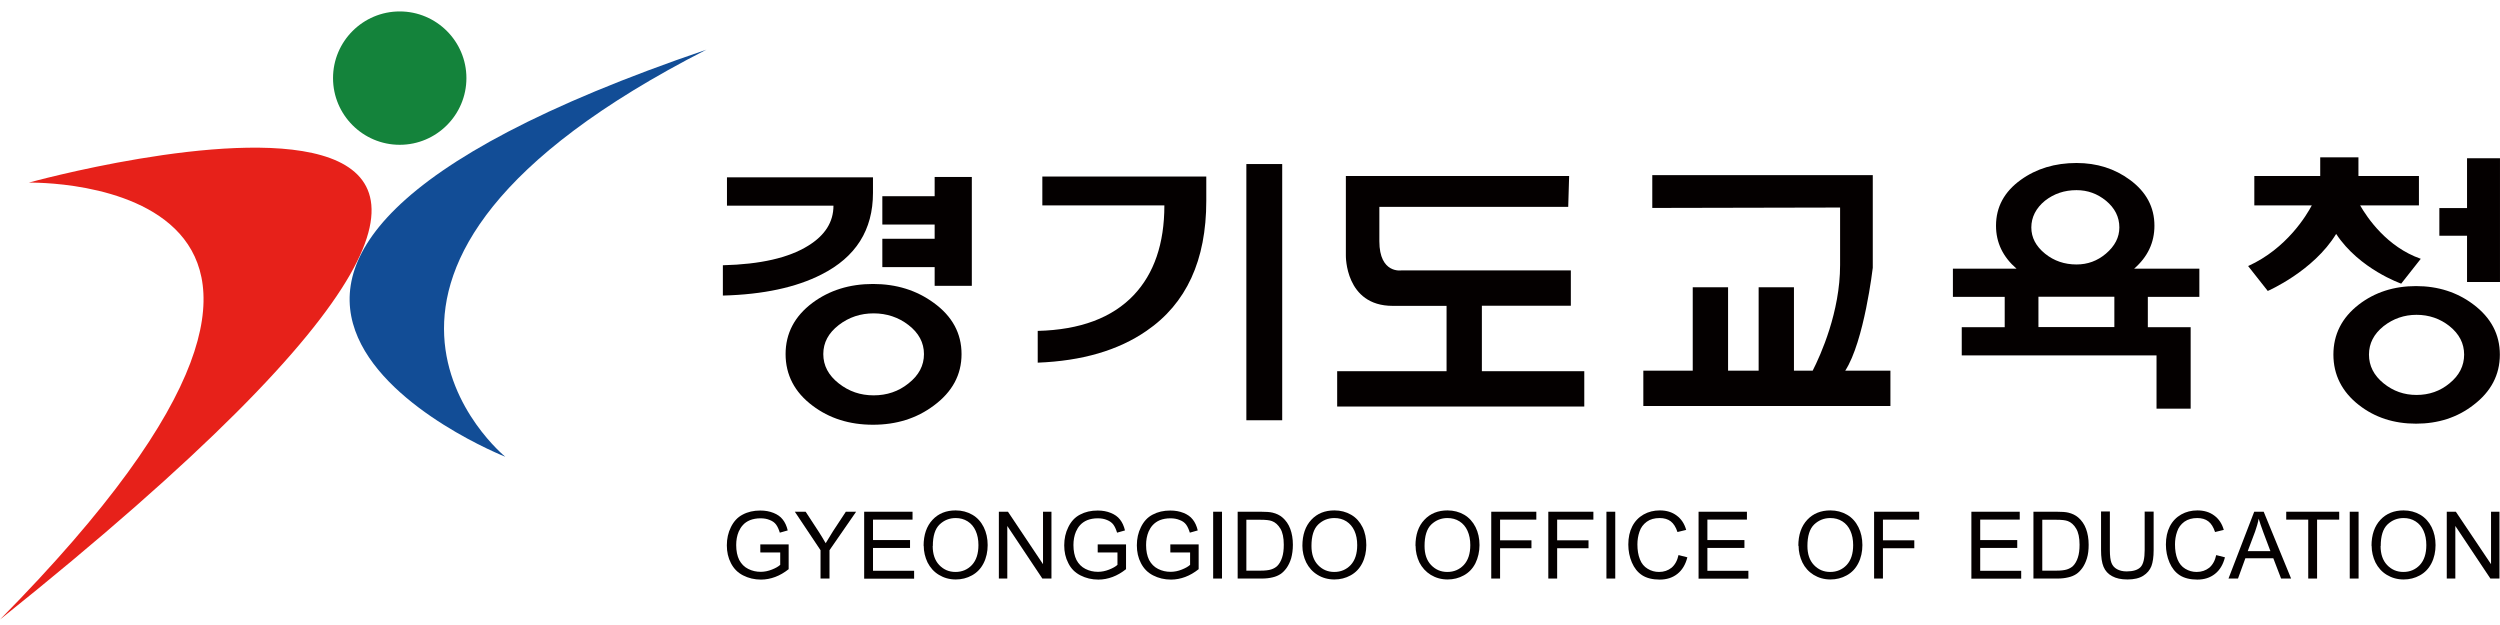
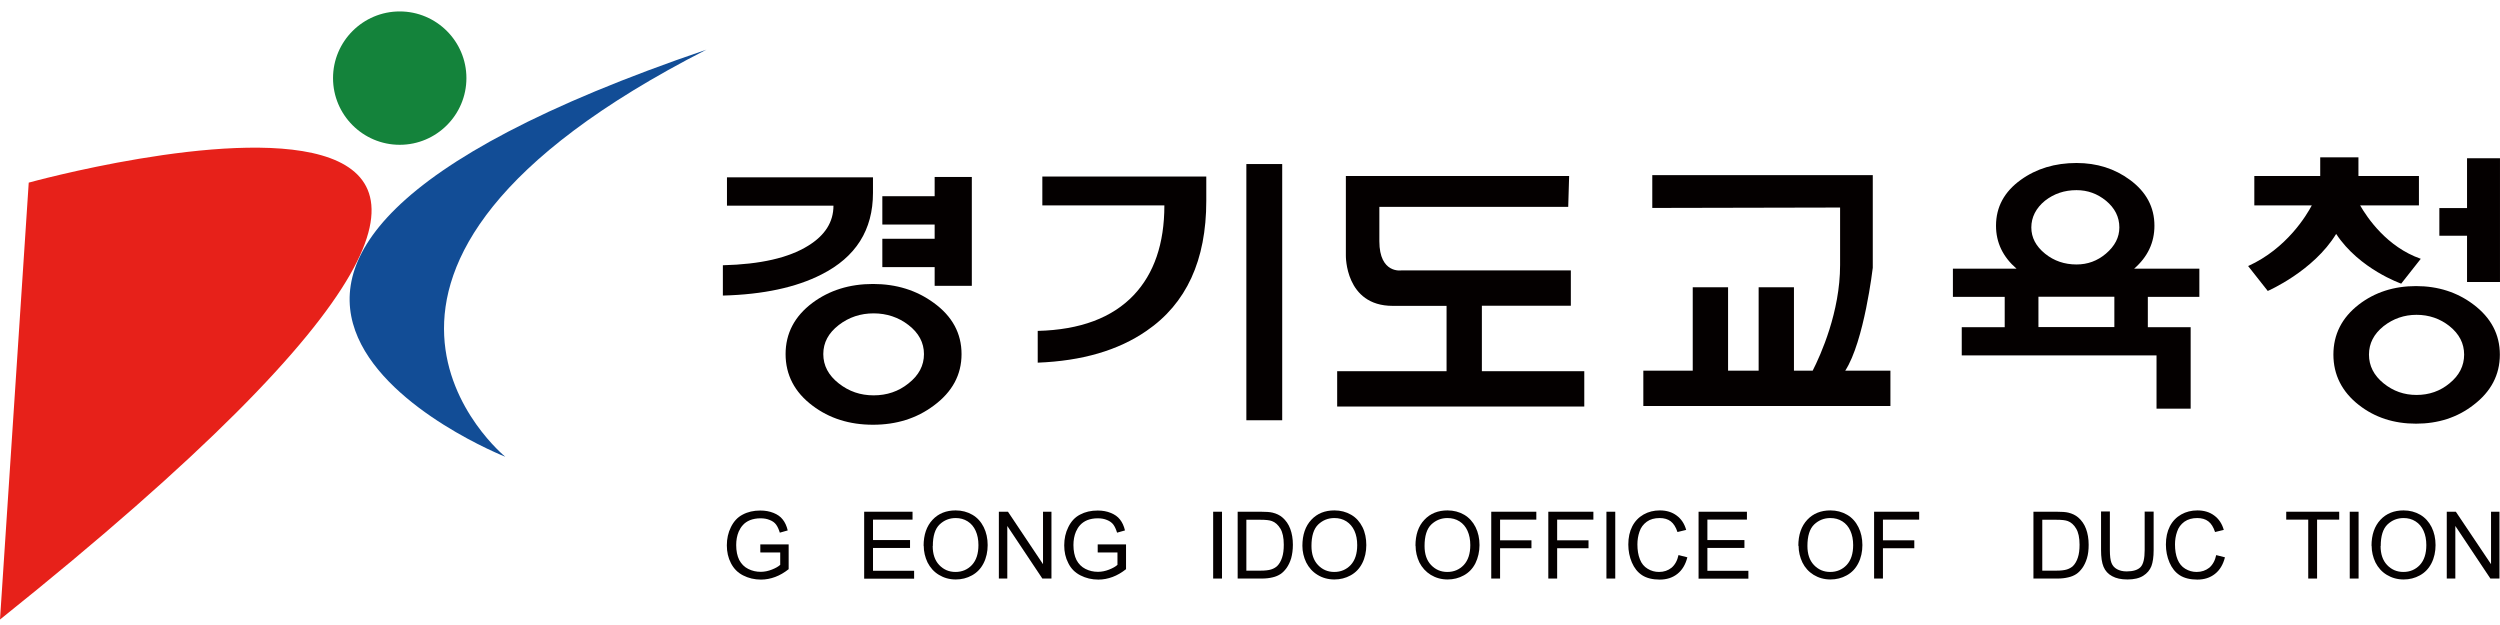
<svg xmlns="http://www.w3.org/2000/svg" width="136" height="34" viewBox="0 0 136 34" fill="none">
  <path fill-rule="evenodd" clip-rule="evenodd" d="M25.373 4.249C25.373 6.25 23.745 7.877 21.745 7.877C19.745 7.877 18.117 6.25 18.117 4.249C18.117 2.249 19.745 0.622 21.745 0.622C23.745 0.622 25.373 2.249 25.373 4.249Z" fill="#14833B" />
-   <path fill-rule="evenodd" clip-rule="evenodd" d="M1.563 9.935C1.563 9.935 44.552 -1.952 0 33.702C23.968 9.419 1.563 9.935 1.563 9.935Z" fill="#E7211A" />
+   <path fill-rule="evenodd" clip-rule="evenodd" d="M1.563 9.935C1.563 9.935 44.552 -1.952 0 33.702Z" fill="#E7211A" />
  <path fill-rule="evenodd" clip-rule="evenodd" d="M27.488 24.848C27.488 24.848 2.473 14.946 38.429 2.701C14.977 14.681 27.488 24.848 27.488 24.848Z" fill="#124D96" />
  <path d="M50.795 16.474C49.863 15.793 48.766 15.448 47.49 15.448C46.214 15.448 45.117 15.793 44.199 16.474C43.224 17.205 42.736 18.137 42.736 19.263C42.736 20.388 43.224 21.335 44.199 22.066C45.117 22.762 46.214 23.106 47.49 23.106C48.766 23.106 49.863 22.762 50.795 22.066C51.806 21.32 52.308 20.388 52.308 19.263C52.308 18.137 51.806 17.205 50.795 16.474ZM49.418 20.861C48.881 21.292 48.25 21.507 47.526 21.507C46.801 21.507 46.185 21.292 45.633 20.861C45.066 20.417 44.787 19.886 44.787 19.263C44.787 18.639 45.066 18.116 45.633 17.678C46.185 17.255 46.816 17.047 47.526 17.047C48.235 17.047 48.881 17.262 49.418 17.678C49.978 18.108 50.264 18.639 50.264 19.263C50.264 19.886 49.985 20.417 49.418 20.861Z" fill="#040000" />
  <path d="M47.49 10.494V9.648H39.547V11.19H45.34C45.34 12.079 44.881 12.803 43.963 13.369C42.902 14.029 41.36 14.38 39.324 14.43V16.079C41.518 16.022 43.31 15.635 44.687 14.932C46.558 13.986 47.49 12.509 47.49 10.494Z" fill="#040000" />
  <path d="M50.845 10.674H47.999V12.215H50.845V12.989H47.999V14.531H50.845V15.549H52.867V9.627H50.845V10.674Z" fill="#040000" />
  <path d="M117.201 12.279C117.201 11.268 116.756 10.437 115.867 9.784C115.043 9.175 114.075 8.867 112.963 8.867C111.788 8.867 110.777 9.175 109.931 9.784C109.034 10.43 108.583 11.261 108.583 12.279C108.583 13.204 108.963 13.979 109.701 14.617H106.238V16.151H109.056V17.8H106.719V19.334H117.315V22.231H119.172V17.8H116.842V16.151H119.645V14.617H116.096C116.828 13.979 117.201 13.204 117.201 12.279ZM115.021 17.793H110.891V16.144H115.021V17.793ZM114.562 13.799C114.096 14.194 113.566 14.387 112.963 14.387C112.311 14.387 111.737 14.194 111.25 13.799C110.755 13.398 110.504 12.925 110.504 12.373C110.504 11.821 110.755 11.319 111.25 10.917C111.737 10.537 112.304 10.344 112.963 10.344C113.566 10.344 114.096 10.537 114.562 10.917C115.05 11.319 115.293 11.806 115.293 12.373C115.293 12.91 115.05 13.383 114.562 13.799Z" fill="#040000" />
  <path d="M69.752 8.924H67.802V22.862H69.752V8.924Z" fill="#040000" />
  <path d="M56.696 11.175H63.342C63.342 13.254 62.783 14.882 61.679 16.05C60.503 17.291 58.761 17.943 56.452 18.001V19.729C58.861 19.635 60.833 19.062 62.367 18.001C64.539 16.517 65.622 14.158 65.622 10.931V9.605H56.703V11.175H56.696Z" fill="#040000" />
  <path d="M80.607 16.631H85.454V14.71H76.234C76.234 14.71 75.037 14.903 75.037 13.125V11.254H85.311L85.361 9.576H73.215V13.9C73.215 13.9 73.165 16.639 75.761 16.639H78.693V20.195H72.742V22.116H86.185V20.195H80.614V16.639L80.607 16.631Z" fill="#040000" />
  <path d="M101.879 14.567V9.526H89.884V11.312L100.101 11.29V14.423C100.101 16.968 99.047 19.306 98.609 20.166H97.591V15.628H95.67V20.166H94.007V15.628H92.085V20.166H89.397V22.087H102.839V20.166H100.38C101.413 18.574 101.879 14.567 101.879 14.567Z" fill="#040000" />
  <path d="M134.207 8.609V11.319H132.701V12.824H134.207V15.341H135.999V8.609H134.207Z" fill="#040000" />
  <path d="M130.622 15.434L131.69 14.079C129.847 13.434 128.779 11.849 128.392 11.175H131.59V9.576H128.299V8.558H126.22V9.576H122.635V11.175H125.761C125.488 11.691 124.406 13.52 122.298 14.473L123.366 15.828C123.366 15.828 125.854 14.753 127.087 12.724C128.349 14.645 130.636 15.434 130.636 15.434H130.622Z" fill="#040000" />
  <path d="M134.558 16.567C133.676 15.9 132.636 15.563 131.432 15.563C130.227 15.563 129.188 15.9 128.32 16.567C127.395 17.284 126.937 18.194 126.937 19.291C126.937 20.388 127.403 21.313 128.32 22.03C129.188 22.711 130.227 23.048 131.432 23.048C132.636 23.048 133.683 22.711 134.558 22.03C135.511 21.306 135.992 20.388 135.992 19.291C135.992 18.194 135.511 17.284 134.558 16.567ZM133.253 20.854C132.744 21.277 132.142 21.485 131.461 21.485C130.779 21.485 130.192 21.277 129.668 20.854C129.138 20.424 128.872 19.901 128.872 19.291C128.872 18.682 129.138 18.166 129.668 17.742C130.192 17.334 130.787 17.126 131.461 17.126C132.134 17.126 132.744 17.334 133.253 17.742C133.783 18.166 134.049 18.682 134.049 19.291C134.049 19.901 133.783 20.424 133.253 20.854Z" fill="#040000" />
  <path d="M41.361 30.046V29.616H42.903V30.963C42.666 31.15 42.422 31.293 42.171 31.386C41.92 31.48 41.662 31.53 41.397 31.53C41.038 31.53 40.716 31.451 40.422 31.3C40.128 31.15 39.913 30.928 39.762 30.634C39.612 30.347 39.54 30.024 39.54 29.666C39.54 29.307 39.612 28.977 39.762 28.676C39.913 28.368 40.121 28.139 40.4 27.995C40.68 27.845 40.995 27.773 41.361 27.773C41.626 27.773 41.863 27.816 42.078 27.902C42.293 27.988 42.458 28.103 42.58 28.261C42.702 28.411 42.795 28.612 42.852 28.855L42.422 28.977C42.365 28.791 42.3 28.648 42.221 28.54C42.143 28.433 42.028 28.346 41.877 28.289C41.727 28.225 41.562 28.196 41.376 28.196C41.153 28.196 40.967 28.232 40.802 28.296C40.644 28.361 40.508 28.454 40.415 28.562C40.314 28.669 40.243 28.791 40.185 28.92C40.092 29.142 40.049 29.386 40.049 29.651C40.049 29.974 40.106 30.247 40.214 30.462C40.329 30.677 40.486 30.841 40.702 30.949C40.917 31.057 41.139 31.107 41.383 31.107C41.59 31.107 41.791 31.064 41.992 30.985C42.193 30.906 42.343 30.82 42.444 30.727V30.053H41.376L41.361 30.046Z" fill="#040000" />
-   <path d="M44.637 31.473V29.931L43.239 27.838H43.827L44.544 28.935C44.673 29.142 44.802 29.343 44.917 29.551C45.025 29.365 45.161 29.15 45.311 28.906L46.014 27.838H46.573L45.125 29.931V31.473H44.645H44.637Z" fill="#040000" />
  <path d="M47.011 31.473V27.838H49.642V28.268H47.491V29.379H49.506V29.809H47.491V31.05H49.728V31.48H47.011V31.473Z" fill="#040000" />
  <path d="M50.244 29.695C50.244 29.092 50.409 28.619 50.732 28.275C51.054 27.931 51.477 27.766 51.986 27.766C52.323 27.766 52.624 27.845 52.897 28.003C53.169 28.16 53.37 28.39 53.514 28.676C53.657 28.963 53.729 29.293 53.729 29.651C53.729 30.01 53.657 30.347 53.506 30.641C53.356 30.935 53.148 31.15 52.875 31.3C52.603 31.451 52.309 31.523 51.993 31.523C51.649 31.523 51.348 31.437 51.076 31.272C50.803 31.107 50.603 30.878 50.459 30.598C50.323 30.311 50.251 30.01 50.251 29.687L50.244 29.695ZM50.739 29.702C50.739 30.139 50.854 30.483 51.09 30.734C51.327 30.985 51.621 31.114 51.979 31.114C52.338 31.114 52.639 30.985 52.875 30.734C53.112 30.476 53.227 30.117 53.227 29.651C53.227 29.358 53.176 29.099 53.076 28.877C52.976 28.655 52.832 28.483 52.639 28.361C52.445 28.239 52.23 28.182 51.993 28.182C51.649 28.182 51.363 28.296 51.112 28.533C50.868 28.77 50.746 29.157 50.746 29.702H50.739Z" fill="#040000" />
  <path d="M54.338 31.473V27.838H54.833L56.74 30.691V27.838H57.199V31.473H56.704L54.797 28.612V31.473H54.338Z" fill="#040000" />
  <path d="M59.715 30.046V29.616H61.256V30.963C61.02 31.15 60.776 31.293 60.525 31.386C60.274 31.48 60.016 31.53 59.751 31.53C59.392 31.53 59.069 31.451 58.775 31.3C58.481 31.15 58.259 30.928 58.116 30.634C57.965 30.347 57.894 30.024 57.894 29.666C57.894 29.307 57.965 28.977 58.116 28.676C58.266 28.368 58.474 28.139 58.754 27.995C59.033 27.845 59.349 27.773 59.715 27.773C59.98 27.773 60.217 27.816 60.424 27.902C60.639 27.988 60.804 28.103 60.926 28.261C61.048 28.411 61.141 28.612 61.199 28.855L60.769 28.977C60.711 28.791 60.647 28.648 60.568 28.54C60.489 28.433 60.367 28.346 60.224 28.289C60.073 28.225 59.908 28.196 59.722 28.196C59.499 28.196 59.313 28.232 59.148 28.296C58.99 28.361 58.861 28.454 58.761 28.562C58.661 28.669 58.589 28.791 58.532 28.92C58.438 29.142 58.395 29.386 58.395 29.651C58.395 29.974 58.453 30.247 58.56 30.462C58.675 30.677 58.833 30.841 59.048 30.949C59.263 31.057 59.485 31.107 59.729 31.107C59.937 31.107 60.138 31.064 60.338 30.985C60.539 30.906 60.69 30.82 60.79 30.727V30.053H59.722L59.715 30.046Z" fill="#040000" />
-   <path d="M63.666 30.046V29.616H65.207V30.963C64.971 31.15 64.727 31.293 64.476 31.386C64.225 31.48 63.967 31.53 63.702 31.53C63.343 31.53 63.02 31.451 62.727 31.3C62.433 31.15 62.218 30.928 62.067 30.634C61.916 30.347 61.845 30.024 61.845 29.666C61.845 29.307 61.916 28.977 62.067 28.676C62.218 28.368 62.425 28.139 62.705 27.995C62.985 27.845 63.3 27.773 63.666 27.773C63.931 27.773 64.168 27.816 64.383 27.902C64.598 27.988 64.763 28.103 64.885 28.261C65.007 28.411 65.1 28.612 65.157 28.855L64.727 28.977C64.669 28.791 64.605 28.648 64.526 28.54C64.447 28.433 64.333 28.346 64.175 28.289C64.024 28.225 63.859 28.196 63.673 28.196C63.451 28.196 63.264 28.232 63.099 28.296C62.942 28.361 62.813 28.454 62.712 28.562C62.612 28.669 62.54 28.791 62.483 28.92C62.39 29.142 62.347 29.386 62.347 29.651C62.347 29.974 62.404 30.247 62.511 30.462C62.626 30.677 62.784 30.841 62.999 30.949C63.214 31.057 63.436 31.107 63.68 31.107C63.888 31.107 64.096 31.064 64.29 30.985C64.49 30.906 64.641 30.82 64.741 30.727V30.053H63.673L63.666 30.046Z" fill="#040000" />
  <path d="M65.996 31.473V27.838H66.477V31.473H65.996Z" fill="#040000" />
  <path d="M67.329 31.473V27.838H68.584C68.863 27.838 69.086 27.852 69.229 27.888C69.437 27.938 69.616 28.024 69.76 28.146C69.953 28.311 70.097 28.519 70.19 28.77C70.283 29.021 70.333 29.307 70.333 29.637C70.333 29.91 70.297 30.161 70.24 30.369C70.175 30.584 70.089 30.756 69.989 30.899C69.889 31.035 69.781 31.15 69.659 31.229C69.537 31.308 69.394 31.372 69.229 31.408C69.057 31.451 68.863 31.473 68.641 31.473H67.329ZM67.809 31.043H68.584C68.82 31.043 69.014 31.021 69.15 30.978C69.286 30.935 69.394 30.87 69.48 30.791C69.595 30.677 69.681 30.526 69.745 30.333C69.81 30.139 69.838 29.91 69.838 29.63C69.838 29.25 69.774 28.956 69.652 28.755C69.523 28.547 69.372 28.411 69.193 28.347C69.064 28.297 68.856 28.275 68.569 28.275H67.802V31.057L67.809 31.043Z" fill="#040000" />
  <path d="M70.85 29.695C70.85 29.092 71.014 28.619 71.337 28.275C71.66 27.931 72.076 27.766 72.592 27.766C72.929 27.766 73.23 27.845 73.502 28.003C73.775 28.16 73.975 28.39 74.119 28.676C74.262 28.963 74.327 29.293 74.327 29.651C74.327 30.01 74.255 30.347 74.105 30.641C73.954 30.935 73.746 31.15 73.474 31.3C73.201 31.451 72.907 31.523 72.592 31.523C72.248 31.523 71.939 31.437 71.674 31.272C71.402 31.107 71.201 30.878 71.058 30.598C70.921 30.311 70.85 30.01 70.85 29.687V29.695ZM71.344 29.702C71.344 30.139 71.459 30.483 71.696 30.734C71.932 30.985 72.226 31.114 72.585 31.114C72.943 31.114 73.244 30.985 73.481 30.734C73.717 30.476 73.832 30.117 73.832 29.651C73.832 29.358 73.782 29.099 73.682 28.877C73.581 28.655 73.431 28.483 73.244 28.361C73.051 28.239 72.836 28.182 72.592 28.182C72.248 28.182 71.961 28.296 71.71 28.533C71.466 28.77 71.344 29.157 71.344 29.702Z" fill="#040000" />
  <path d="M77.001 29.695C77.001 29.092 77.159 28.619 77.489 28.275C77.811 27.931 78.234 27.766 78.743 27.766C79.08 27.766 79.381 27.845 79.654 28.003C79.919 28.16 80.127 28.39 80.27 28.676C80.414 28.963 80.485 29.293 80.485 29.651C80.485 30.01 80.406 30.347 80.263 30.641C80.113 30.935 79.905 31.15 79.632 31.3C79.36 31.451 79.066 31.523 78.75 31.523C78.406 31.523 78.105 31.437 77.833 31.272C77.567 31.107 77.359 30.878 77.216 30.598C77.08 30.311 77.008 30.01 77.008 29.687L77.001 29.695ZM77.496 29.702C77.496 30.139 77.61 30.483 77.847 30.734C78.084 30.985 78.377 31.114 78.736 31.114C79.094 31.114 79.396 30.985 79.632 30.734C79.869 30.476 79.984 30.117 79.984 29.651C79.984 29.358 79.933 29.099 79.833 28.877C79.733 28.655 79.589 28.483 79.396 28.361C79.202 28.239 78.987 28.182 78.743 28.182C78.406 28.182 78.112 28.296 77.861 28.533C77.618 28.77 77.496 29.157 77.496 29.702Z" fill="#040000" />
  <path d="M81.124 31.473V27.838H83.576V28.268H81.604V29.393H83.311V29.824H81.604V31.473H81.124Z" fill="#040000" />
  <path d="M84.228 31.473V27.838H86.68V28.268H84.709V29.393H86.415V29.824H84.709V31.473H84.228Z" fill="#040000" />
  <path d="M87.39 31.473V27.838H87.87V31.473H87.39Z" fill="#040000" />
  <path d="M91.312 30.196L91.792 30.318C91.692 30.713 91.512 31.014 91.247 31.222C90.982 31.43 90.666 31.53 90.286 31.53C89.906 31.53 89.577 31.451 89.333 31.293C89.089 31.136 88.903 30.899 88.774 30.598C88.645 30.297 88.58 29.967 88.58 29.623C88.58 29.243 88.652 28.913 88.795 28.633C88.939 28.354 89.147 28.139 89.412 27.988C89.677 27.838 89.971 27.766 90.294 27.766C90.659 27.766 90.96 27.859 91.211 28.046C91.462 28.232 91.634 28.49 91.728 28.827L91.254 28.942C91.168 28.676 91.046 28.483 90.889 28.361C90.731 28.239 90.523 28.182 90.286 28.182C90.007 28.182 89.77 28.246 89.584 28.382C89.397 28.519 89.261 28.698 89.189 28.92C89.111 29.142 89.075 29.379 89.075 29.616C89.075 29.924 89.118 30.196 89.211 30.426C89.297 30.655 89.44 30.827 89.634 30.942C89.82 31.057 90.028 31.114 90.251 31.114C90.516 31.114 90.745 31.035 90.932 30.885C91.118 30.727 91.247 30.497 91.312 30.189V30.196Z" fill="#040000" />
  <path d="M92.402 31.473V27.838H95.033V28.268H92.882V29.379H94.897V29.809H92.882V31.05H95.112V31.48H92.394L92.402 31.473Z" fill="#040000" />
  <path d="M97.829 29.695C97.829 29.092 97.994 28.619 98.317 28.275C98.639 27.931 99.062 27.766 99.571 27.766C99.908 27.766 100.209 27.845 100.482 28.003C100.754 28.16 100.955 28.39 101.098 28.676C101.242 28.963 101.314 29.293 101.314 29.651C101.314 30.01 101.242 30.347 101.091 30.641C100.941 30.935 100.733 31.15 100.46 31.3C100.188 31.451 99.894 31.523 99.579 31.523C99.234 31.523 98.933 31.437 98.661 31.272C98.395 31.107 98.188 30.878 98.051 30.598C97.915 30.311 97.843 30.01 97.843 29.687L97.829 29.695ZM98.324 29.702C98.324 30.139 98.439 30.483 98.675 30.734C98.912 30.985 99.206 31.114 99.564 31.114C99.923 31.114 100.224 30.985 100.46 30.734C100.697 30.476 100.812 30.117 100.812 29.651C100.812 29.358 100.761 29.099 100.661 28.877C100.561 28.655 100.417 28.483 100.224 28.361C100.03 28.239 99.815 28.182 99.571 28.182C99.234 28.182 98.94 28.296 98.689 28.533C98.446 28.77 98.324 29.157 98.324 29.702Z" fill="#040000" />
  <path d="M101.951 31.473V27.838H104.403V28.268H102.432V29.393H104.138V29.824H102.432V31.473H101.951Z" fill="#040000" />
-   <path d="M107.243 31.473V27.838H109.874V28.268H107.723V29.379H109.738V29.809H107.723V31.05H109.953V31.48H107.235L107.243 31.473Z" fill="#040000" />
  <path d="M110.619 31.473V27.838H111.874C112.153 27.838 112.376 27.852 112.519 27.888C112.727 27.938 112.906 28.024 113.05 28.146C113.243 28.311 113.387 28.519 113.48 28.77C113.573 29.021 113.623 29.307 113.623 29.637C113.623 29.91 113.595 30.161 113.53 30.369C113.465 30.584 113.379 30.756 113.279 30.899C113.179 31.035 113.071 31.15 112.949 31.229C112.827 31.308 112.684 31.372 112.512 31.408C112.34 31.451 112.146 31.473 111.931 31.473H110.619ZM111.1 31.043H111.874C112.11 31.043 112.304 31.021 112.44 30.978C112.576 30.935 112.684 30.87 112.77 30.791C112.885 30.677 112.971 30.526 113.035 30.333C113.1 30.139 113.128 29.91 113.128 29.63C113.128 29.25 113.064 28.956 112.942 28.755C112.82 28.547 112.662 28.411 112.49 28.347C112.361 28.297 112.153 28.275 111.867 28.275H111.1V31.057V31.043Z" fill="#040000" />
  <path d="M116.677 27.83H117.158V29.931C117.158 30.297 117.115 30.584 117.036 30.799C116.95 31.014 116.806 31.186 116.591 31.322C116.376 31.458 116.089 31.523 115.738 31.523C115.387 31.523 115.121 31.465 114.899 31.343C114.684 31.229 114.526 31.057 114.433 30.834C114.34 30.612 114.297 30.311 114.297 29.924V27.823H114.777V29.924C114.777 30.239 114.806 30.476 114.863 30.619C114.921 30.77 115.021 30.885 115.164 30.963C115.308 31.042 115.48 31.085 115.688 31.085C116.039 31.085 116.297 31.006 116.448 30.849C116.598 30.691 116.67 30.383 116.67 29.924V27.823L116.677 27.83Z" fill="#040000" />
  <path d="M120.557 30.196L121.037 30.318C120.937 30.713 120.758 31.014 120.492 31.222C120.227 31.43 119.912 31.53 119.532 31.53C119.152 31.53 118.822 31.451 118.578 31.293C118.334 31.136 118.148 30.899 118.019 30.598C117.89 30.297 117.825 29.967 117.825 29.623C117.825 29.243 117.897 28.913 118.04 28.633C118.184 28.354 118.392 28.139 118.657 27.988C118.922 27.838 119.216 27.766 119.539 27.766C119.904 27.766 120.205 27.859 120.456 28.046C120.707 28.232 120.879 28.49 120.973 28.827L120.499 28.942C120.413 28.676 120.292 28.483 120.134 28.361C119.976 28.239 119.768 28.182 119.532 28.182C119.252 28.182 119.023 28.246 118.829 28.382C118.643 28.519 118.506 28.698 118.435 28.92C118.356 29.142 118.32 29.379 118.32 29.616C118.32 29.924 118.363 30.196 118.456 30.426C118.549 30.655 118.686 30.827 118.879 30.942C119.073 31.057 119.273 31.114 119.496 31.114C119.768 31.114 119.99 31.035 120.184 30.885C120.37 30.727 120.499 30.497 120.564 30.189L120.557 30.196Z" fill="#040000" />
-   <path d="M121.23 31.473L122.629 27.838H123.145L124.636 31.473H124.091L123.668 30.369H122.148L121.747 31.473H121.238H121.23ZM122.277 29.981H123.51L123.13 28.97C123.016 28.662 122.93 28.411 122.872 28.218C122.829 28.454 122.758 28.684 122.679 28.913L122.277 29.981Z" fill="#040000" />
  <path d="M125.568 31.473V28.268H124.371V27.838H127.253V28.268H126.049V31.473H125.568Z" fill="#040000" />
  <path d="M127.826 31.473V27.838H128.307V31.473H127.826Z" fill="#040000" />
  <path d="M129.01 29.695C129.01 29.092 129.175 28.619 129.497 28.275C129.82 27.931 130.243 27.766 130.752 27.766C131.089 27.766 131.39 27.845 131.663 28.003C131.928 28.16 132.136 28.39 132.279 28.676C132.422 28.963 132.494 29.293 132.494 29.651C132.494 30.01 132.422 30.347 132.272 30.641C132.121 30.935 131.913 31.15 131.641 31.3C131.369 31.451 131.075 31.523 130.759 31.523C130.415 31.523 130.114 31.437 129.841 31.272C129.569 31.107 129.368 30.878 129.225 30.598C129.089 30.311 129.017 30.01 129.017 29.687L129.01 29.695ZM129.504 29.702C129.504 30.139 129.619 30.483 129.856 30.734C130.092 30.985 130.386 31.114 130.745 31.114C131.103 31.114 131.404 30.985 131.641 30.734C131.878 30.476 131.992 30.117 131.992 29.651C131.992 29.358 131.942 29.099 131.842 28.877C131.741 28.655 131.598 28.483 131.404 28.361C131.211 28.239 130.996 28.182 130.759 28.182C130.415 28.182 130.128 28.296 129.877 28.533C129.634 28.77 129.512 29.157 129.512 29.702H129.504Z" fill="#040000" />
  <path d="M133.104 31.473V27.838H133.598L135.512 30.691V27.838H135.971V31.473H135.477L133.57 28.612V31.473H133.111H133.104Z" fill="#040000" />
</svg>